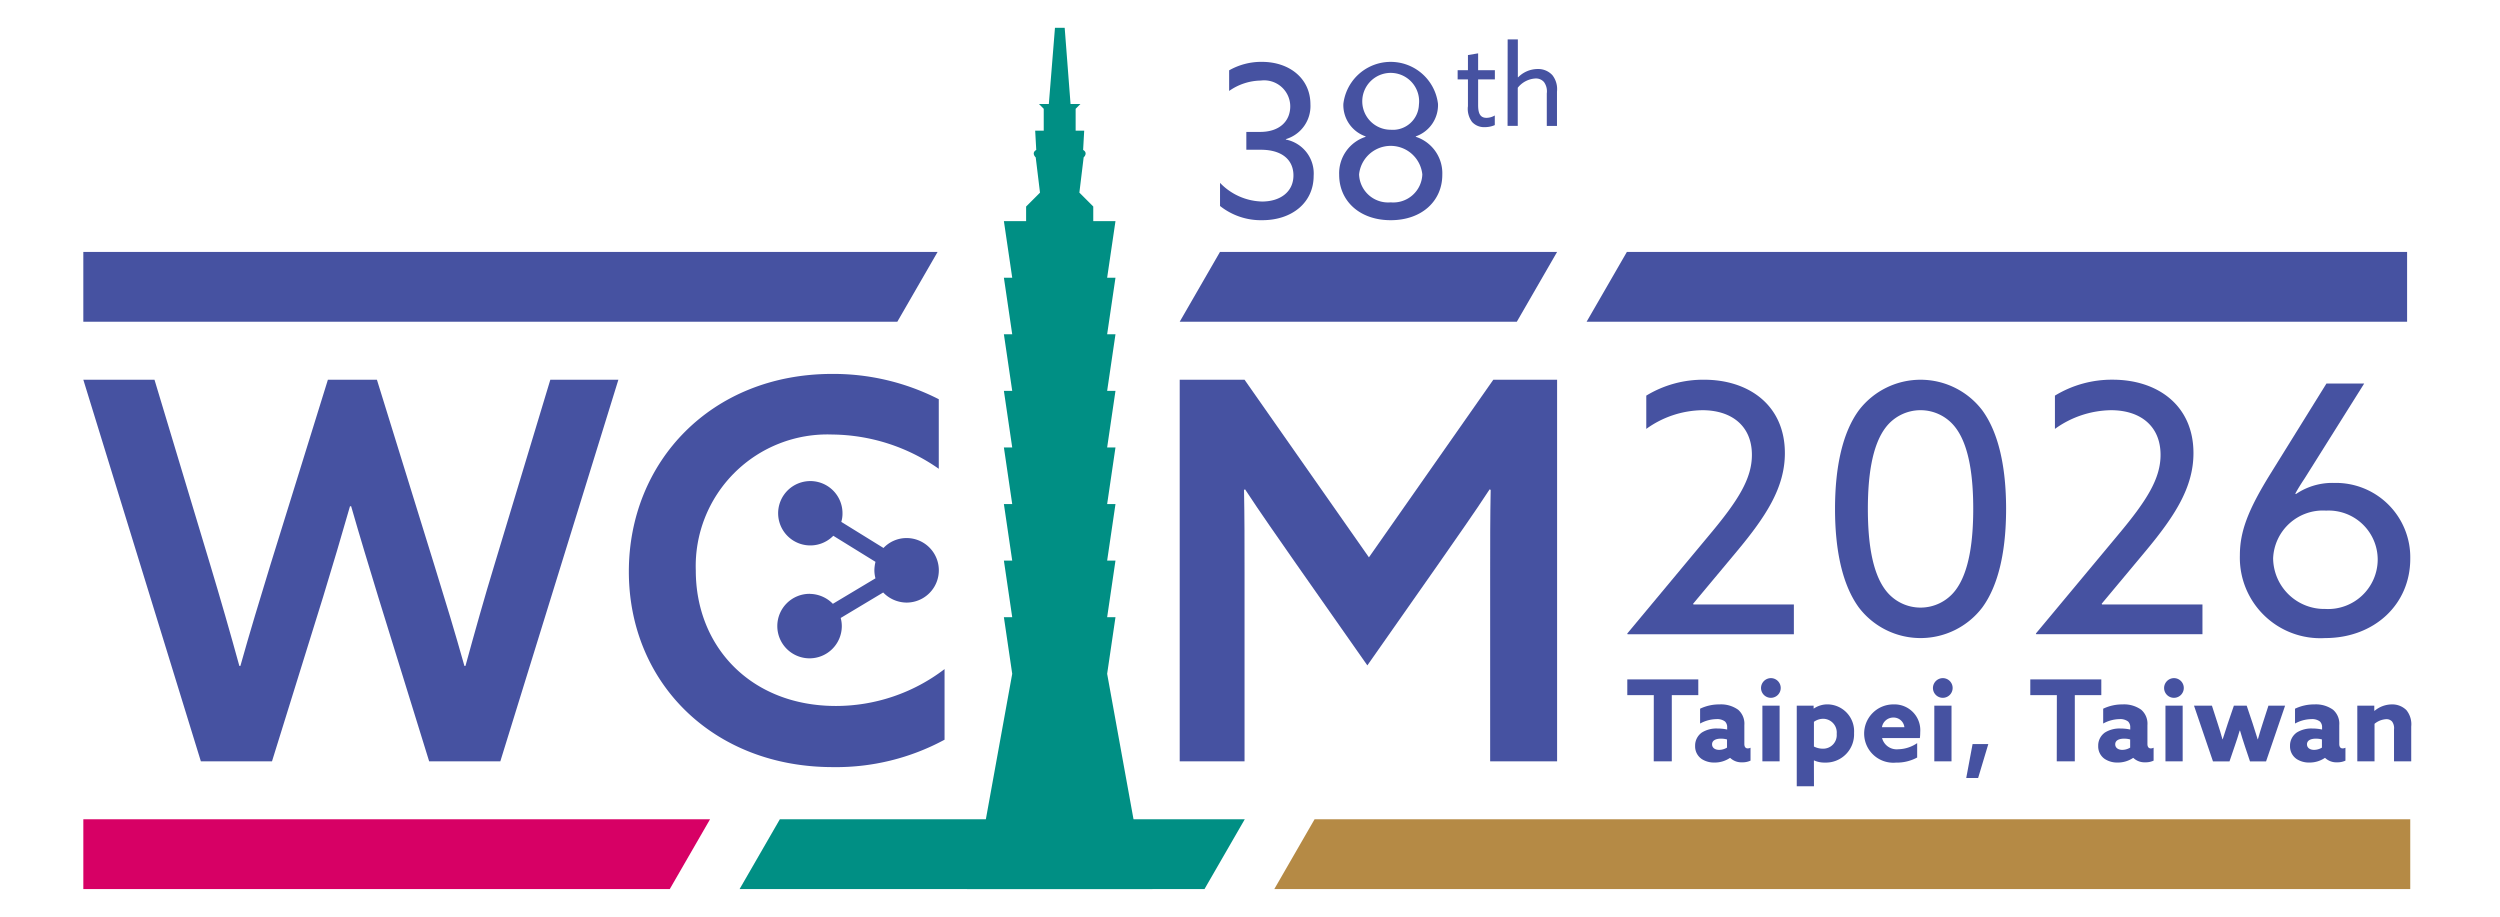
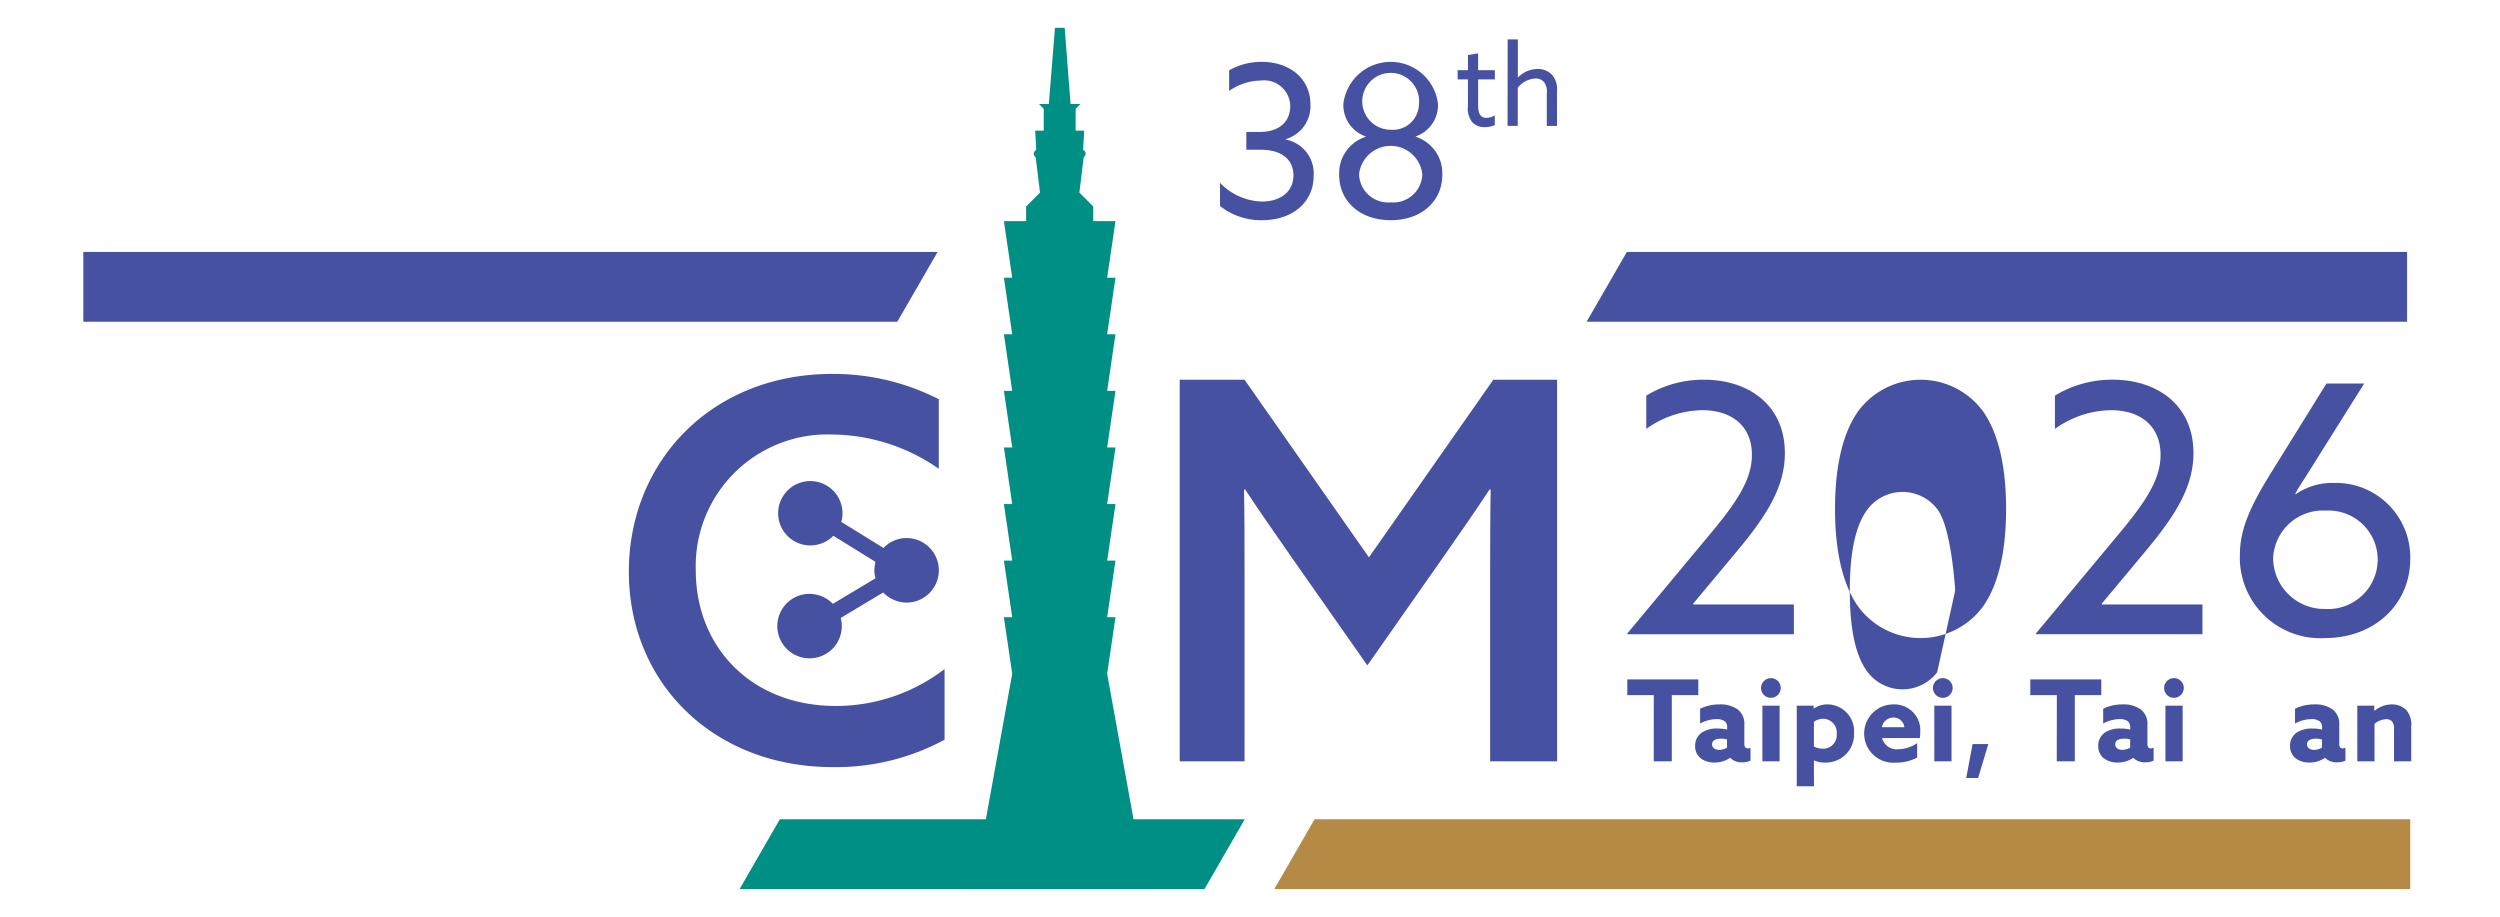
<svg xmlns="http://www.w3.org/2000/svg" xmlns:xlink="http://www.w3.org/1999/xlink" width="180" height="66" viewBox="0 0 180 66">
  <defs>
    <clipPath id="clip-path">
      <rect id="Rectangle_511" data-name="Rectangle 511" width="167.607" height="62.013" fill="none" />
    </clipPath>
    <clipPath id="clip-path-2">
      <path id="Path_1109" data-name="Path 1109" d="M384.385,0l-.442,5.487h-.713l.346.346V7.409h-.616l.077,1.385c-.385.231-.038.539-.038.539l.308,2.538-1,1v1.049h-1.6l.6,4.075h-.6l.6,4.072h-.6l.6,4.076h-.6l.6,4.074h-.6l.6,4.076h-.6l.6,4.072h-.6l.6,4.075h-.6l.6,4.075-1.96,10.815-1.3,4.684h13.355l-1.3-4.684-1.96-10.815.6-4.075h-.6l.6-4.075h-.6l.6-4.072h-.6l.6-4.076h-.6l.6-4.074h-.6l.6-4.076h-.6l.6-4.072h-.6l.6-4.075h-1.6V12.87l-1-1,.308-2.538s.346-.308-.038-.539l.077-1.385h-.616V5.833l.346-.346h-.713L385.084,0Z" transform="translate(-378.057)" fill="none" />
    </clipPath>
    <linearGradient id="linear-gradient" x1="-4.764" y1="1" x2="-4.752" y2="1" gradientUnits="objectBoundingBox">
      <stop offset="0" stop-color="#0e277f" />
      <stop offset="0.219" stop-color="#0d2a7f" />
      <stop offset="0.411" stop-color="#0c357f" />
      <stop offset="0.592" stop-color="#094780" />
      <stop offset="0.767" stop-color="#066081" />
      <stop offset="0.935" stop-color="#018083" />
      <stop offset="1" stop-color="#008f84" />
    </linearGradient>
    <clipPath id="clip-path-3">
      <path id="Path_1110" data-name="Path 1110" d="M283.626,338.58l-2.9,5.027H314.2l2.9-5.027Z" transform="translate(-280.724 -338.58)" fill="none" />
    </clipPath>
    <linearGradient id="linear-gradient-2" x1="-1.299" x2="-1.294" xlink:href="#linear-gradient" />
  </defs>
  <g id="logo" transform="translate(-68 -623)">
    <rect id="Rectangle_515" data-name="Rectangle 515" width="180" height="66" transform="translate(68 623)" fill="none" />
    <g id="Group_997" data-name="Group 997" transform="translate(-385.533 -203.813)">
      <g id="Group_989" data-name="Group 989" transform="translate(459.533 828.813)">
        <g id="Group_988" data-name="Group 988" clip-path="url(#clip-path)">
-           <path id="Path_1103" data-name="Path 1103" d="M0,150.555H5.124l4.023,13.358c.721,2.391,1.442,4.9,2.087,7.248h.076c.645-2.315,1.442-4.933,2.163-7.286l4.137-13.32h3.529l4.137,13.358c.835,2.694,1.48,4.819,2.163,7.248h.076c.645-2.353,1.366-4.933,2.087-7.286l4.023-13.32h4.9l-8.5,27.475H24.9l-3.643-11.764c-.683-2.239-1.366-4.478-1.973-6.6H19.2c-.607,2.125-1.252,4.288-1.935,6.527l-3.681,11.84H8.464Z" transform="translate(-0.001 -125.215)" fill="#4652a1" />
          <path id="Path_1104" data-name="Path 1104" d="M248.015,148.075a16.684,16.684,0,0,1,7.666,1.822v5.009a13.566,13.566,0,0,0-7.666-2.467,9.479,9.479,0,0,0-9.829,9.791c0,5.5,3.985,9.753,10.094,9.753a12.871,12.871,0,0,0,7.817-2.656v5.085a16.407,16.407,0,0,1-8.045,1.973c-8.614,0-14.686-6.072-14.686-14.079,0-7.893,5.92-14.231,14.648-14.231" transform="translate(-194.089 -123.153)" fill="#4652a1" />
          <path id="Path_1105" data-name="Path 1105" d="M469.014,150.555h4.668l8.956,12.789,8.956-12.789h4.592V178.03h-4.82V164.444c0-2.087,0-4.06.038-5.958l-.076-.038c-1.139,1.746-2.353,3.453-3.643,5.313l-5.161,7.362-5.161-7.362c-1.29-1.859-2.5-3.567-3.643-5.313l-.076.038c.038,1.9.038,3.871.038,5.958V178.03h-4.668Z" transform="translate(-390.075 -125.215)" fill="#4652a1" />
          <path id="Path_1106" data-name="Path 1106" d="M299.2,202.054a2.354,2.354,0,0,1,1.663.715l3.067-1.836a2.348,2.348,0,0,1-.078-.586,2.8,2.8,0,0,1,.08-.6l-3.037-1.877a2.317,2.317,0,1,1,.662-1.6,2.1,2.1,0,0,1-.086.6l3.038,1.879a2.28,2.28,0,0,1,1.675-.715,2.323,2.323,0,0,1-.028,4.646,2.364,2.364,0,0,1-1.669-.727l-3.06,1.835a2.193,2.193,0,0,1,.08.6,2.322,2.322,0,1,1-2.308-2.338" transform="translate(-246.897 -161.294)" fill="#4652a1" />
          <path id="Path_1107" data-name="Path 1107" d="M591.268,338.58v5.027H509.48l2.9-5.027Z" transform="translate(-423.73 -281.594)" fill="#b58a45" />
-           <path id="Path_1108" data-name="Path 1108" d="M45.124,338.58l-2.9,5.027H0V338.58Z" transform="translate(0 -281.594)" fill="#d70065" />
        </g>
      </g>
      <g id="Group_991" data-name="Group 991" transform="translate(523.163 828.813)">
        <g id="Group_990" data-name="Group 990" clip-path="url(#clip-path-2)">
          <rect id="Rectangle_512" data-name="Rectangle 512" width="13.355" height="62.013" transform="translate(0)" fill="url(#linear-gradient)" />
        </g>
      </g>
      <g id="Group_993" data-name="Group 993" transform="translate(506.781 885.799)">
        <g id="Group_992" data-name="Group 992" clip-path="url(#clip-path-3)">
          <rect id="Rectangle_513" data-name="Rectangle 513" width="36.377" height="5.027" fill="url(#linear-gradient-2)" />
        </g>
      </g>
      <g id="Group_995" data-name="Group 995" transform="translate(459.533 828.813)">
        <g id="Group_994" data-name="Group 994" clip-path="url(#clip-path)">
          <path id="Path_1111" data-name="Path 1111" d="M486.259,23.3a4.334,4.334,0,0,0,3.025,1.345c1.314,0,2.261-.7,2.261-1.879,0-1.085-.779-1.849-2.353-1.849h-1.039V19.633h.993c1.39,0,2.169-.764,2.169-1.849a1.88,1.88,0,0,0-2.124-1.849,4.054,4.054,0,0,0-2.276.749V15.2a4.668,4.668,0,0,1,2.353-.611c2.017,0,3.5,1.222,3.5,3.056A2.482,2.482,0,0,1,491,20.152v.031a2.487,2.487,0,0,1,2,2.613c0,1.925-1.558,3.193-3.7,3.193a4.728,4.728,0,0,1-3.041-1.024Z" transform="translate(-404.417 -12.135)" fill="#4652a1" />
          <path id="Path_1112" data-name="Path 1112" d="M539.091,19.984v-.03a2.385,2.385,0,0,1-1.6-2.338,3.431,3.431,0,0,1,6.814,0,2.385,2.385,0,0,1-1.6,2.338v.03a2.758,2.758,0,0,1,1.91,2.735c0,1.879-1.467,3.27-3.713,3.27s-3.713-1.39-3.713-3.27a2.758,2.758,0,0,1,1.91-2.735m1.8,4.721a2.093,2.093,0,0,0,2.277-2.017,2.289,2.289,0,0,0-4.553,0,2.093,2.093,0,0,0,2.276,2.017m2.032-7.028a2.047,2.047,0,1,0-2.032,1.8,1.876,1.876,0,0,0,2.032-1.8" transform="translate(-446.769 -12.135)" fill="#4652a1" />
          <path id="Path_1113" data-name="Path 1113" d="M588.651,14.77V12.814h-.742v-.66h.742V11.062l.733-.122v1.214h1.206v.66h-1.206v1.817c0,.5.073.953.6.953a1.214,1.214,0,0,0,.6-.171v.693a1.784,1.784,0,0,1-.725.147,1.165,1.165,0,0,1-.913-.375,1.582,1.582,0,0,1-.3-1.108" transform="translate(-488.959 -9.099)" fill="#4652a1" />
          <path id="Path_1114" data-name="Path 1114" d="M609.306,4.985h.734V7.707l.016.008a1.988,1.988,0,0,1,1.4-.6,1.387,1.387,0,0,1,1.068.44,1.623,1.623,0,0,1,.334,1.182v2.478h-.734V8.872a1.136,1.136,0,0,0-.2-.815.762.762,0,0,0-.611-.261,1.75,1.75,0,0,0-1.279.668v2.746h-.734Z" transform="translate(-506.755 -4.146)" fill="#4652a1" />
          <path id="Path_1115" data-name="Path 1115" d="M666.419,161.676c2.045-2.444,3.017-4.014,3.017-5.71,0-2.094-1.471-3.216-3.566-3.216a7.052,7.052,0,0,0-4.039,1.346V151.7A7.876,7.876,0,0,1,666,150.555c3.192,0,5.81,1.82,5.81,5.286,0,2.469-1.346,4.538-3.466,7.081l-3.142,3.765.025.05h7.231v2.144H660.485l-.025-.05Z" transform="translate(-549.299 -125.215)" fill="#4652a1" />
-           <path id="Path_1116" data-name="Path 1116" d="M751.07,166.962c-1.172-1.6-1.721-4.064-1.721-7.106s.548-5.51,1.721-7.106a5.586,5.586,0,0,1,8.876,0c1.172,1.6,1.72,4.064,1.72,7.106s-.548,5.511-1.72,7.106a5.586,5.586,0,0,1-8.876,0M758,165.74c1.047-1.347,1.3-3.715,1.3-5.885s-.249-4.538-1.3-5.884a3.155,3.155,0,0,0-4.987,0c-1.047,1.346-1.3,3.715-1.3,5.884s.249,4.538,1.3,5.885a3.155,3.155,0,0,0,4.987,0" transform="translate(-623.227 -125.215)" fill="#4652a1" />
+           <path id="Path_1116" data-name="Path 1116" d="M751.07,166.962c-1.172-1.6-1.721-4.064-1.721-7.106s.548-5.51,1.721-7.106a5.586,5.586,0,0,1,8.876,0c1.172,1.6,1.72,4.064,1.72,7.106s-.548,5.511-1.72,7.106a5.586,5.586,0,0,1-8.876,0M758,165.74s-.249-4.538-1.3-5.884a3.155,3.155,0,0,0-4.987,0c-1.047,1.346-1.3,3.715-1.3,5.884s.249,4.538,1.3,5.885a3.155,3.155,0,0,0,4.987,0" transform="translate(-623.227 -125.215)" fill="#4652a1" />
          <path id="Path_1117" data-name="Path 1117" d="M841.235,161.676c2.045-2.444,3.017-4.014,3.017-5.71,0-2.094-1.471-3.216-3.566-3.216a7.052,7.052,0,0,0-4.039,1.346V151.7a7.877,7.877,0,0,1,4.164-1.147c3.192,0,5.81,1.82,5.81,5.286,0,2.469-1.346,4.538-3.466,7.081l-3.142,3.765.025.05h7.231v2.144H835.3l-.025-.05Z" transform="translate(-694.692 -125.215)" fill="#4652a1" />
          <path id="Path_1118" data-name="Path 1118" d="M931.487,152.184l-4.289,6.832c-.249.374-.5.773-.673,1.1l.05.025a4.651,4.651,0,0,1,2.743-.8,5.357,5.357,0,0,1,5.486,5.46c0,3.291-2.593,5.71-6.134,5.71a5.794,5.794,0,0,1-6.134-5.959c0-1.7.574-3.241,2.194-5.859l4.039-6.508Zm-2.792,16.232a3.575,3.575,0,0,0,3.765-3.541,3.535,3.535,0,0,0-3.715-3.541,3.589,3.589,0,0,0-3.815,3.441,3.687,3.687,0,0,0,3.765,3.64" transform="translate(-767.265 -126.57)" fill="#4652a1" />
          <path id="Path_1119" data-name="Path 1119" d="M662.389,279.877h-1.908v-1.133h5.112v1.133h-1.908v4.77h-1.3Z" transform="translate(-549.316 -231.829)" fill="#4652a1" />
          <path id="Path_1120" data-name="Path 1120" d="M689.974,293.38a1.093,1.093,0,0,1-.473-.938,1.143,1.143,0,0,1,.489-.97,1.982,1.982,0,0,1,1.125-.286,3.217,3.217,0,0,1,.693.074v-.155a.566.566,0,0,0-.155-.424.923.923,0,0,0-.62-.171,2.505,2.505,0,0,0-1.174.318V289.76a3.186,3.186,0,0,1,1.4-.31,2.117,2.117,0,0,1,1.337.383,1.326,1.326,0,0,1,.449,1.109V292.3c0,.187.073.318.245.318a.468.468,0,0,0,.2-.049v.929a1.346,1.346,0,0,1-.6.122,1.174,1.174,0,0,1-.864-.318h-.016a1.953,1.953,0,0,1-1.117.334,1.631,1.631,0,0,1-.93-.261m1.834-.815v-.587a1.634,1.634,0,0,0-.44-.057c-.318,0-.636.1-.636.408,0,.261.228.4.514.4a1.113,1.113,0,0,0,.563-.163" transform="translate(-573.452 -240.733)" fill="#4652a1" />
          <path id="Path_1121" data-name="Path 1121" d="M718.414,278.21a.709.709,0,1,1-.718.709.717.717,0,0,1,.718-.709m-.62,1.981h1.24V284.2h-1.24Z" transform="translate(-596.902 -231.385)" fill="#4652a1" />
          <path id="Path_1122" data-name="Path 1122" d="M734.2,295.345h-1.24V289.54h1.215v.2l.016.008a1.734,1.734,0,0,1,.995-.3,1.934,1.934,0,0,1,1.9,2.063,2.034,2.034,0,0,1-2.1,2.128,1.806,1.806,0,0,1-.775-.155l-.016.008Zm.636-2.707a.974.974,0,0,0,1-1.06.99.99,0,0,0-.97-1.093,1.15,1.15,0,0,0-.669.22v1.778a1.406,1.406,0,0,0,.636.155" transform="translate(-609.594 -240.733)" fill="#4652a1" />
          <path id="Path_1123" data-name="Path 1123" d="M763.2,291.872a1.086,1.086,0,0,0,1.166.807,2.5,2.5,0,0,0,1.361-.44v1.035a3.076,3.076,0,0,1-1.524.367,2.1,2.1,0,1,1-.172-4.191,1.856,1.856,0,0,1,1.916,2,3.289,3.289,0,0,1-.025.424Zm-.008-.783h1.615a.784.784,0,0,0-.791-.693.829.829,0,0,0-.824.693" transform="translate(-633.691 -240.733)" fill="#4652a1" />
          <path id="Path_1124" data-name="Path 1124" d="M791.957,278.21a.709.709,0,1,1-.718.709.717.717,0,0,1,.718-.709m-.62,1.981h1.239V284.2h-1.239Z" transform="translate(-658.067 -231.385)" fill="#4652a1" />
          <path id="Path_1125" data-name="Path 1125" d="M805.94,306.407h1.133l-.734,2.446h-.856Z" transform="translate(-669.914 -254.836)" fill="#4652a1" />
          <path id="Path_1126" data-name="Path 1126" d="M834.813,279.877H832.9v-1.133h5.113v1.133h-1.908v4.77h-1.3Z" transform="translate(-692.719 -231.829)" fill="#4652a1" />
          <path id="Path_1127" data-name="Path 1127" d="M862.4,293.38a1.093,1.093,0,0,1-.473-.938,1.143,1.143,0,0,1,.489-.97,1.982,1.982,0,0,1,1.125-.286,3.219,3.219,0,0,1,.693.074v-.155a.566.566,0,0,0-.155-.424.923.923,0,0,0-.62-.171,2.506,2.506,0,0,0-1.174.318V289.76a3.187,3.187,0,0,1,1.4-.31,2.117,2.117,0,0,1,1.337.383,1.326,1.326,0,0,1,.449,1.109V292.3c0,.187.073.318.245.318a.467.467,0,0,0,.2-.049v.929a1.344,1.344,0,0,1-.595.122,1.174,1.174,0,0,1-.865-.318h-.016a1.953,1.953,0,0,1-1.117.334,1.63,1.63,0,0,1-.93-.261m1.835-.815v-.587a1.634,1.634,0,0,0-.44-.057c-.318,0-.636.1-.636.408,0,.261.228.4.514.4a1.114,1.114,0,0,0,.563-.163" transform="translate(-716.856 -240.733)" fill="#4652a1" />
          <path id="Path_1128" data-name="Path 1128" d="M890.838,278.21a.709.709,0,1,1-.718.709.717.717,0,0,1,.718-.709m-.62,1.981h1.239V284.2h-1.239Z" transform="translate(-740.305 -231.385)" fill="#4652a1" />
-           <path id="Path_1129" data-name="Path 1129" d="M902.91,289.983H904.2l.408,1.264c.131.4.245.775.351,1.158h.016c.114-.375.245-.775.375-1.158l.432-1.264h.921l.424,1.264c.139.416.253.775.367,1.158h.016c.106-.383.22-.75.351-1.158l.408-1.264h1.2l-1.37,4.012h-1.158l-.359-1.068c-.131-.391-.253-.783-.359-1.15H906.2c-.106.367-.228.742-.367,1.142l-.367,1.076h-1.19Z" transform="translate(-750.942 -241.176)" fill="#4652a1" />
          <path id="Path_1130" data-name="Path 1130" d="M944.467,293.38a1.093,1.093,0,0,1-.473-.938,1.143,1.143,0,0,1,.489-.97,1.982,1.982,0,0,1,1.126-.286,3.218,3.218,0,0,1,.693.074v-.155a.566.566,0,0,0-.155-.424.923.923,0,0,0-.62-.171,2.506,2.506,0,0,0-1.174.318V289.76a3.187,3.187,0,0,1,1.4-.31,2.117,2.117,0,0,1,1.337.383,1.326,1.326,0,0,1,.449,1.109V292.3c0,.187.073.318.245.318a.468.468,0,0,0,.2-.049v.929a1.345,1.345,0,0,1-.6.122,1.174,1.174,0,0,1-.865-.318h-.016a1.953,1.953,0,0,1-1.117.334,1.631,1.631,0,0,1-.93-.261m1.835-.815v-.587a1.634,1.634,0,0,0-.44-.057c-.318,0-.636.1-.636.408,0,.261.228.4.514.4a1.114,1.114,0,0,0,.563-.163" transform="translate(-785.112 -240.733)" fill="#4652a1" />
          <path id="Path_1131" data-name="Path 1131" d="M972.771,289.54h1.223v.367l.016.008a1.965,1.965,0,0,1,1.24-.465,1.445,1.445,0,0,1,1.052.408,1.613,1.613,0,0,1,.351,1.19v2.5h-1.239v-2.3a.8.8,0,0,0-.139-.563.531.531,0,0,0-.424-.171,1.432,1.432,0,0,0-.84.334v2.7h-1.24Z" transform="translate(-809.045 -240.733)" fill="#4652a1" />
          <path id="Path_1132" data-name="Path 1132" d="M61.508,95.9l-2.9,5.027H0V95.9Z" transform="translate(-0.001 -79.762)" fill="#4652a1" />
-           <path id="Path_1133" data-name="Path 1133" d="M496.186,95.9l-2.9,5.027H469.014l2.9-5.027Z" transform="translate(-390.075 -79.762)" fill="#4652a1" />
          <path id="Path_1134" data-name="Path 1134" d="M702.153,95.9v5.027H643.078l2.9-5.027Z" transform="translate(-534.842 -79.762)" fill="#4652a1" />
        </g>
      </g>
    </g>
  </g>
</svg>